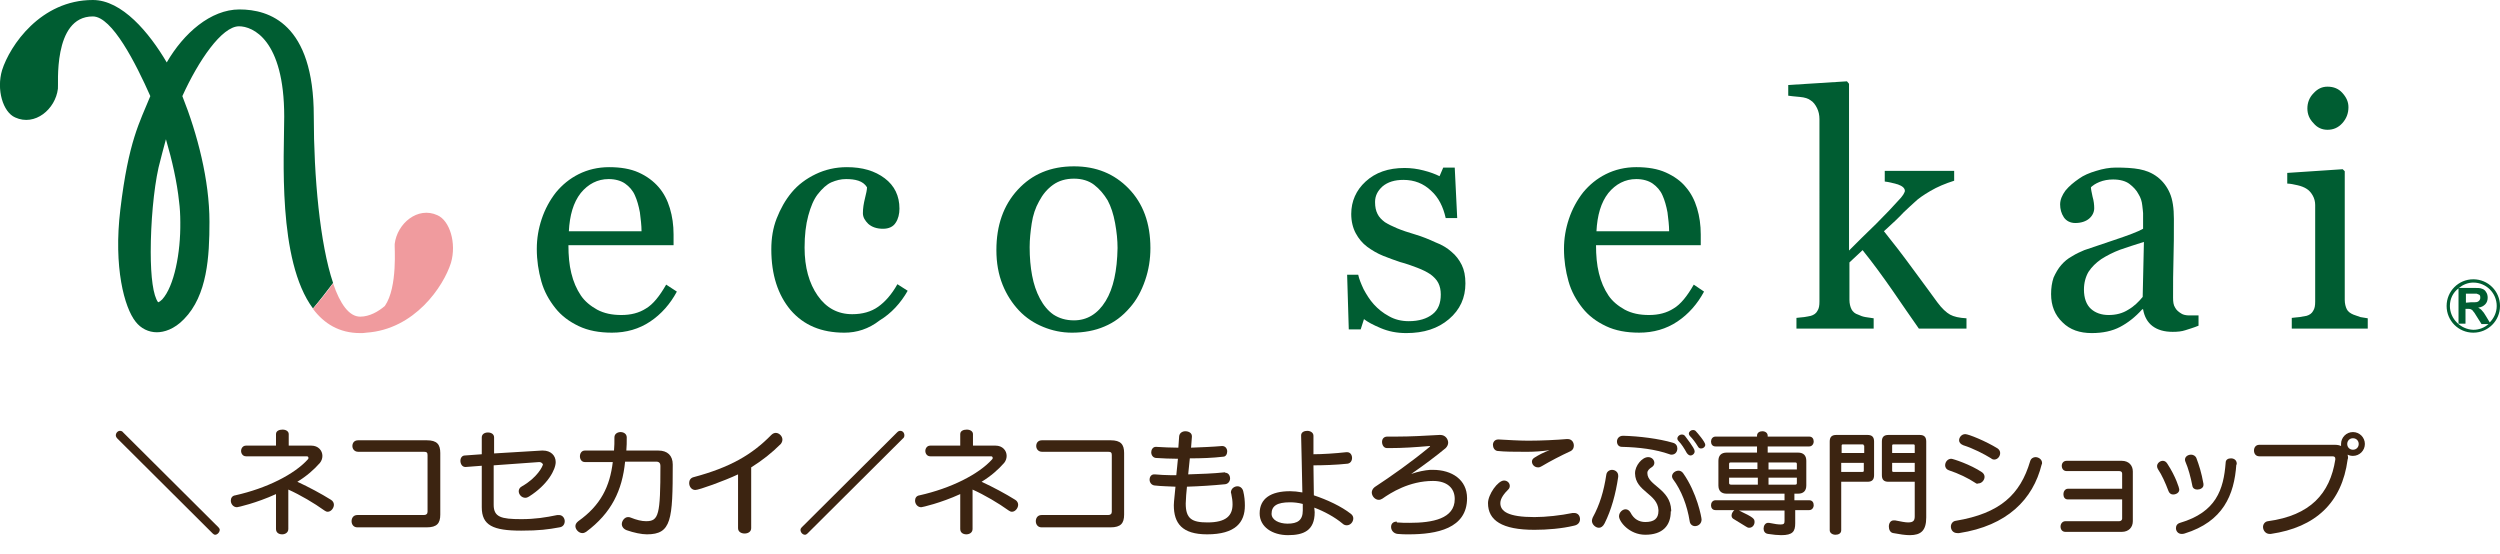
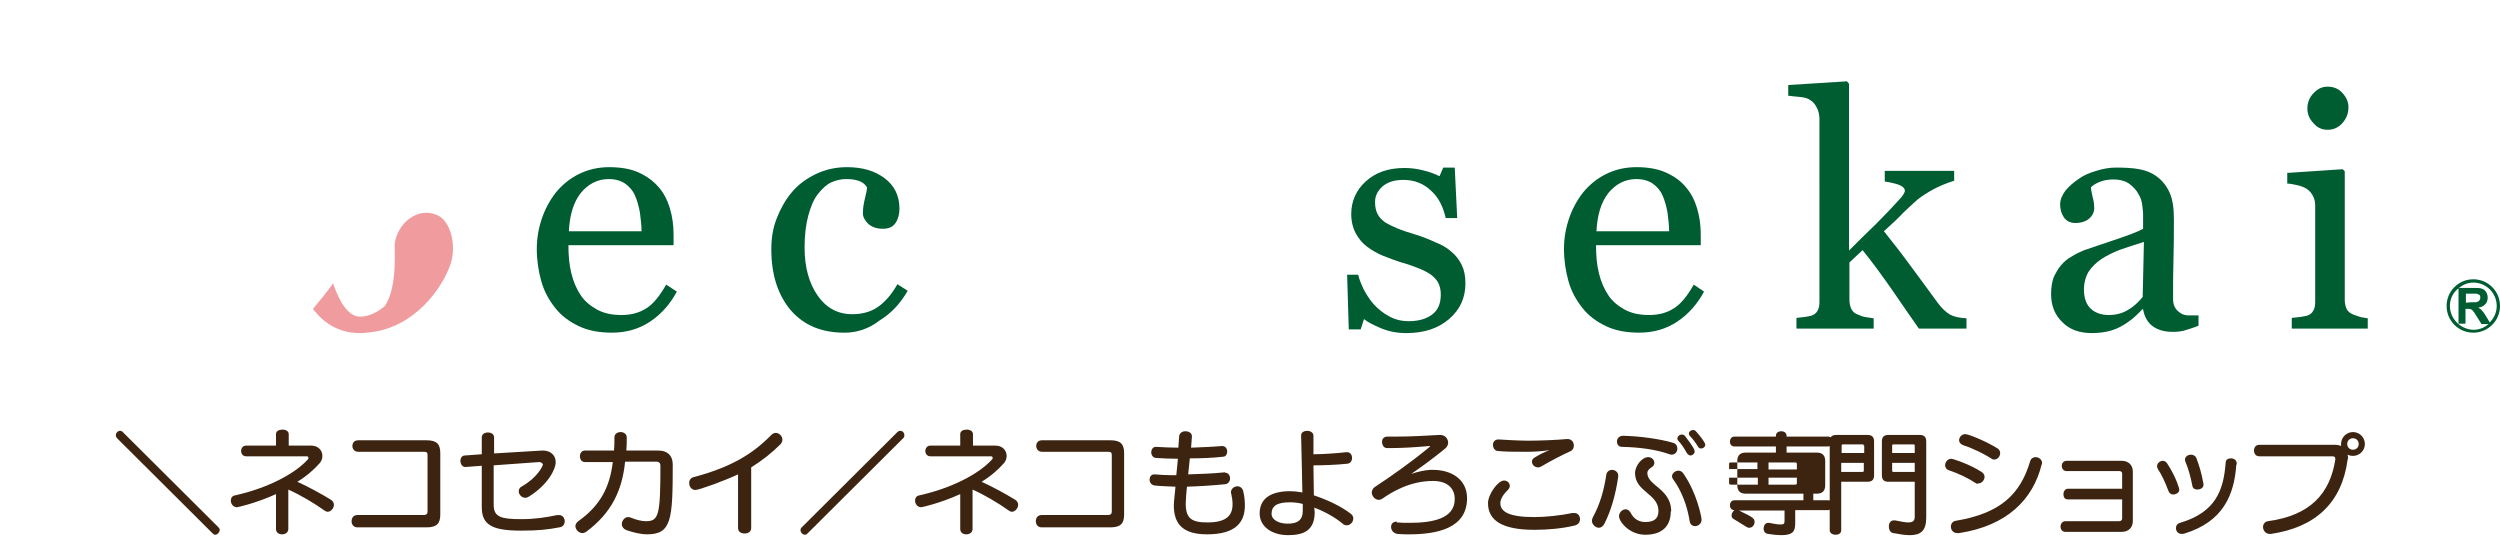
<svg xmlns="http://www.w3.org/2000/svg" version="1.1" id="レイヤー_1" x="0px" y="0px" viewBox="0 0 608.7 135" style="enable-background:new 0 0 608.7 135;" xml:space="preserve">
  <style type="text/css">
	.st0{fill:#005D32;}
	.st1{fill:#F09B9E;}
	.st2{enable-background:new    ;}
	.st3{fill:#3C2411;}
</style>
  <g>
    <g>
      <g>
        <g>
          <path class="st0" d="M353.4,61.3c1.1,0.9,1.9,2,2.5,3.2c0.6,1.2,0.9,2.7,0.9,4.5c0,3.5-1.3,6.4-4,8.7c-2.7,2.3-6.1,3.4-10.4,3.4      c-2.3,0-4.3-0.4-6.2-1.2c-1.9-0.8-3.2-1.5-4.1-2.2l-0.8,2.5h-2.9L328,66.9h2.7c0.2,1,0.7,2.2,1.3,3.5c0.7,1.3,1.5,2.6,2.5,3.7      s2.2,2.1,3.7,2.9c1.4,0.8,3,1.2,4.8,1.2c2.5,0,4.4-0.6,5.8-1.7s2-2.7,2-4.8c0-1.1-0.2-2-0.6-2.8s-1.1-1.5-1.9-2.1      c-0.9-0.6-1.9-1.1-3.2-1.6c-1.3-0.5-2.7-1-4.2-1.4c-1.2-0.4-2.6-0.9-4.1-1.5s-2.8-1.4-3.9-2.2c-1.2-0.9-2.1-2-2.8-3.3      c-0.7-1.3-1.1-2.9-1.1-4.7c0-3.1,1.2-5.8,3.5-7.9c2.4-2.2,5.5-3.3,9.5-3.3c1.5,0,3.1,0.2,4.6,0.6c1.6,0.4,2.9,0.9,3.9,1.4      l0.9-2.1h2.8l0.6,12.3H352c-0.6-2.7-1.7-5-3.6-6.7c-1.8-1.7-4-2.6-6.7-2.6c-2.1,0-3.8,0.5-5.1,1.6c-1.2,1.1-1.8,2.3-1.8,3.8      c0,1.2,0.2,2.1,0.6,2.9c0.4,0.8,1,1.4,1.8,2c0.8,0.5,1.8,1,3,1.5s2.7,1,4.4,1.5c1.7,0.5,3.4,1.2,4.9,1.9      C351.1,59.6,352.4,60.4,353.4,61.3z" />
          <path class="st0" d="M388.7,56.4c0.2-4,1.1-7.1,2.9-9.4c1.8-2.2,4.1-3.4,6.8-3.4c1.6,0,3,0.4,4,1.1c1,0.7,1.9,1.7,2.4,2.9      c0.5,1.1,0.9,2.5,1.2,4.1c0.2,1.6,0.4,3.2,0.4,4.6h-17.7L388.7,56.4L388.7,56.4z M412.4,69.3c-1.6,2.8-3.2,4.8-4.9,5.8      c-1.7,1.1-3.7,1.6-6,1.6s-4.2-0.4-5.9-1.3c-1.6-0.9-3-2-4-3.5s-1.8-3.3-2.3-5.4c-0.5-2-0.7-4.3-0.7-6.8h25.5v-2.6      c0-2.3-0.3-4.4-0.9-6.4s-1.5-3.7-2.7-5.1c-1.2-1.5-2.9-2.7-4.9-3.6c-2-0.9-4.4-1.3-7.2-1.3c-2.7,0-5.2,0.6-7.4,1.7      c-2.2,1.1-4,2.6-5.5,4.4c-1.5,1.9-2.7,4.1-3.5,6.5s-1.2,4.8-1.2,7.3c0,2.8,0.4,5.4,1.1,7.9s1.9,4.6,3.4,6.5s3.4,3.3,5.7,4.4      c2.3,1.1,5,1.6,8.1,1.6c3.5,0,6.6-0.9,9.3-2.7c2.7-1.8,4.9-4.3,6.5-7.3L412.4,69.3z" />
          <path class="st0" d="M478.8,80h-11.6c-2-2.9-4.2-6-6.5-9.4c-2.3-3.3-4.7-6.6-7.2-9.7l-3.2,3V73c0,0.9,0.2,1.7,0.5,2.3      c0.3,0.6,0.9,1.1,1.6,1.3c0.6,0.3,1.2,0.5,1.8,0.6c0.6,0.1,1.2,0.2,2,0.3V80h-18.8v-2.6c0.6-0.1,1.2-0.1,1.9-0.2      c0.6-0.1,1.2-0.2,1.6-0.3c0.7-0.2,1.3-0.6,1.6-1.2c0.4-0.6,0.5-1.3,0.5-2.3V29c0-1-0.2-1.9-0.6-2.7c-0.4-0.8-0.9-1.5-1.6-1.9      c-0.5-0.4-1.4-0.7-2.6-0.8c-1.2-0.1-2.1-0.2-2.8-0.3v-2.6l14.3-0.9l0.5,0.6V61c2-2,4.2-4.2,6.6-6.5c2.3-2.3,4.3-4.4,5.9-6.2      c0.2-0.2,0.4-0.5,0.7-0.9c0.2-0.4,0.4-0.7,0.4-0.9c0-0.7-0.6-1.2-1.7-1.6c-1.1-0.3-2.2-0.6-3.2-0.7v-2.6h16.9V44      c-2.2,0.7-4.1,1.5-5.8,2.5c-1.7,1-3,1.9-3.8,2.7c-0.6,0.5-1.5,1.4-2.7,2.5c-1.1,1.2-2.7,2.7-4.8,4.6c2.1,2.6,4.5,5.7,7.2,9.4      c2.7,3.6,4.6,6.3,5.8,7.9c1.1,1.5,2.2,2.5,3.1,3s2.2,0.8,4,0.9L478.8,80L478.8,80z" />
          <path class="st0" d="M521.7,72.3c-1,1.2-2.1,2.3-3.5,3.1c-1.4,0.9-3,1.3-4.8,1.3c-1.7,0-3.2-0.5-4.3-1.5c-1.1-1-1.7-2.6-1.7-4.7      c0-1.6,0.4-3.1,1.1-4.3c0.8-1.2,1.8-2.2,3.1-3.1c1.4-0.9,3-1.7,4.6-2.3c1.7-0.6,3.6-1.2,5.8-1.9L521.7,72.3z M535.6,76.8      c-0.9,0-1.7,0-2.6,0c-0.8,0-1.5-0.2-1.8-0.4c-0.7-0.4-1.3-0.9-1.6-1.5c-0.4-0.6-0.5-1.4-0.5-2.4c0-3.4,0-6.5,0.1-9.4      s0.1-6.1,0.1-9.8c0-2.6-0.3-4.7-1-6.3s-1.7-2.9-3-3.9s-2.8-1.6-4.4-1.9c-1.6-0.3-3.5-0.4-5.7-0.4c-1.6,0-3.2,0.3-4.8,0.8      c-1.7,0.5-3.1,1.1-4.2,1.9c-1.3,0.9-2.4,1.8-3.3,2.9c-0.8,1.1-1.3,2.2-1.3,3.4c0,1.1,0.3,2.2,0.9,3.1c0.6,0.9,1.6,1.4,2.8,1.4      c1.4,0,2.6-0.4,3.4-1.1c0.8-0.7,1.2-1.6,1.2-2.5c0-0.8-0.1-1.8-0.4-2.8c-0.2-1-0.4-1.8-0.4-2.3c0.4-0.4,1.1-0.9,2.1-1.3      c1-0.4,2.1-0.6,3.3-0.6c1.7,0,3.1,0.4,4,1.1c0.9,0.7,1.7,1.5,2.2,2.5c0.5,0.8,0.8,1.7,0.9,2.7c0.1,0.9,0.2,1.6,0.2,1.9v3.8      c-1.2,0.7-3.6,1.6-7.2,2.8c-3.6,1.2-5.9,2-7.1,2.4c-0.9,0.4-1.9,0.8-3,1.5c-1.1,0.6-1.9,1.3-2.6,2.1c-0.8,0.9-1.4,2-1.9,3.1      c-0.4,1.2-0.6,2.5-0.6,4c0,2.8,0.9,5.1,2.8,6.9c1.8,1.8,4.2,2.6,7.1,2.6c2.7,0,5-0.5,6.9-1.5c1.9-1,3.7-2.4,5.4-4.3h0.2      c0.3,1.8,1.1,3.2,2.3,4.1s2.8,1.4,4.9,1.4c1.2,0,2.2-0.1,3.1-0.4c0.9-0.3,2-0.6,3.2-1.1v-2.5H535.6z" />
          <path class="st0" d="M576.7,80H558v-2.6c0.6-0.1,1.2-0.1,1.9-0.2c0.6-0.1,1.2-0.2,1.7-0.3c0.7-0.2,1.3-0.6,1.6-1.2      c0.4-0.6,0.5-1.3,0.5-2.3V49.9c0-0.8-0.2-1.6-0.6-2.3c-0.4-0.7-0.9-1.3-1.6-1.7c-0.5-0.3-1.2-0.6-2.1-0.8      c-0.9-0.2-1.8-0.4-2.5-0.4v-2.6l13.5-0.9l0.5,0.5V73c0,0.9,0.2,1.7,0.5,2.3c0.3,0.6,0.9,1,1.6,1.3c0.6,0.2,1.1,0.4,1.7,0.6      c0.5,0.1,1.2,0.2,1.8,0.3V80H576.7z M571.8,26.1c0,1.5-0.5,2.8-1.5,3.9s-2.2,1.6-3.6,1.6c-1.3,0-2.5-0.5-3.4-1.6      c-1-1-1.5-2.2-1.5-3.6s0.5-2.7,1.5-3.7c1-1.1,2.1-1.6,3.4-1.6c1.5,0,2.7,0.5,3.6,1.5C571.3,23.7,571.8,24.8,571.8,26.1z" />
        </g>
        <path class="st0" d="M138.5,56.4c0.2-4,1.1-7.1,2.9-9.4c1.8-2.2,4.1-3.4,6.8-3.4c1.6,0,3,0.4,4,1.1c1,0.7,1.9,1.7,2.4,2.9     c0.5,1.1,0.9,2.5,1.2,4.1c0.2,1.6,0.4,3.2,0.4,4.6h-17.7L138.5,56.4L138.5,56.4z M162.2,69.3c-1.6,2.8-3.2,4.8-4.9,5.8     c-1.7,1.1-3.7,1.6-6,1.6s-4.2-0.4-5.9-1.3c-1.6-0.9-3-2-4-3.5s-1.8-3.3-2.3-5.4c-0.5-2-0.7-4.3-0.7-6.8H164v-2.6     c0-2.3-0.3-4.4-0.9-6.4c-0.6-2-1.5-3.7-2.7-5.1c-1.3-1.5-2.9-2.7-4.9-3.6c-2-0.9-4.4-1.3-7.2-1.3c-2.7,0-5.2,0.6-7.4,1.7     c-2.2,1.1-4,2.6-5.5,4.4c-1.5,1.9-2.7,4.1-3.5,6.5s-1.2,4.8-1.2,7.3c0,2.8,0.4,5.4,1.1,7.9c0.7,2.5,1.9,4.6,3.4,6.5     s3.4,3.3,5.7,4.4s5,1.6,8.1,1.6c3.5,0,6.6-0.9,9.3-2.7c2.7-1.8,4.9-4.3,6.5-7.3L162.2,69.3z" />
        <path class="st0" d="M205.6,81c-5.6,0-9.9-1.8-13.1-5.5c-3.1-3.7-4.7-8.6-4.7-14.8c0-2.7,0.4-5.2,1.3-7.5     c0.9-2.3,2.1-4.5,3.7-6.4c1.5-1.8,3.5-3.3,5.8-4.4c2.3-1.1,4.8-1.7,7.6-1.7c3.8,0,6.8,0.9,9.2,2.7s3.6,4.3,3.6,7.4     c0,1.3-0.3,2.5-0.9,3.4c-0.6,1-1.7,1.5-3.1,1.5c-1.5,0-2.7-0.4-3.6-1.2c-0.8-0.8-1.3-1.6-1.3-2.6c0-1.2,0.2-2.4,0.5-3.6     c0.3-1.2,0.5-2.1,0.5-2.7c-0.5-0.8-1.2-1.3-2.1-1.6c-0.9-0.3-1.9-0.4-3-0.4c-1.3,0-2.4,0.3-3.6,0.8c-1.1,0.5-2.2,1.5-3.3,2.9     c-1,1.3-1.7,3-2.3,5.2s-0.9,4.8-0.9,7.8c0,4.8,1.1,8.7,3.2,11.7c2.1,3,4.9,4.5,8.4,4.5c2.5,0,4.6-0.6,6.3-1.8     c1.7-1.2,3.3-3,4.7-5.5l2.5,1.6c-1.7,3-4,5.5-6.8,7.2C211.5,80.1,208.6,81,205.6,81z" />
-         <path class="st0" d="M269.2,73.3c-1.9,3.1-4.5,4.7-7.7,4.7c-2,0-3.6-0.5-5-1.4c-1.3-0.9-2.4-2.2-3.3-3.9     c-0.9-1.7-1.5-3.5-1.9-5.6s-0.6-4.4-0.6-6.9c0-1.9,0.2-3.8,0.5-5.8s0.9-3.8,1.8-5.4c0.9-1.7,2-3,3.4-4s3.1-1.5,5.1-1.5     c1.9,0,3.6,0.5,4.9,1.5s2.4,2.3,3.3,3.8c0.8,1.5,1.4,3.3,1.8,5.5s0.6,4.2,0.6,6.1C272,65.9,271.1,70.2,269.2,73.3z M274.8,45.9     c-3.5-3.6-7.9-5.4-13.3-5.4c-5.7,0-10.2,1.9-13.7,5.7s-5.2,8.7-5.2,14.7c0,3.1,0.5,5.9,1.5,8.4s2.4,4.6,4,6.3     c1.7,1.8,3.7,3.1,5.9,4c2.2,0.9,4.5,1.4,7,1.4c2.9,0,5.6-0.5,7.9-1.5c2.4-1,4.4-2.5,6.2-4.6c1.6-1.8,2.8-4,3.7-6.6     c0.9-2.6,1.3-5.2,1.3-7.9C280.1,54.3,278.3,49.5,274.8,45.9z" />
        <g>
-           <path class="st0" d="M76.2,75.1c1.7-2,3.3-4.1,4.9-6.2l0,0c-3.2-9.5-4.7-25.9-4.7-40.6c0-22.6-10.9-26-18.1-26      c-7,0-13.6,5.8-17.7,12.9C36.3,7.9,29.7,0,22.6,0C9.9,0,2.4,11.1,0.5,17.1c-1.4,4.7,0.2,10.2,3.2,11.5c4.8,2.2,9.8-2,10.4-7      C14.3,21.1,12.7,4,22.6,4c4.7,0,10.5,11.5,14,19.4C34,29.8,31.3,34.3,29.3,51c-1.7,14.1,1,23.9,3.7,27.3      c1.3,1.7,3.2,2.6,5.2,2.6c1.7,0,4.2-0.7,6.6-3.2C50.5,71.9,51,62.4,51,54c0-10.1-2.9-21.3-6.6-30.6c3.9-8.6,9.6-17,13.8-17      c3.3,0,11,3.2,11,22C69.2,37.8,67.5,63.4,76.2,75.1z M39.5,72.9c-0.4,0.4-0.7,0.6-1,0.7c-1.2-1.6-1.8-6.1-1.8-12.3      c0-7,0.7-15.1,1.9-20.5c0.6-2.4,1.2-4.7,1.8-6.9c1.5,5.1,2.7,10.4,3.2,15.2c0.2,1.5,0.3,3.2,0.3,5C44,61.6,42.4,69.7,39.5,72.9z      " />
-         </g>
+           </g>
        <path class="st1" d="M106.5,52.4c-4.8-2.2-9.8,2-10.4,7c-0.1,0.4,0.8,10.5-2.4,15.1c-1.5,1.3-3.7,2.6-6,2.6     c-2.7,0-4.9-3.1-6.6-8.1c-1.5,2.1-3.2,4.2-4.9,6.2c2.7,3.6,6.4,5.9,11.5,5.9c0.5,0,1,0,1.5-0.1c11.8-0.8,18.8-11.3,20.6-17     C111.2,59.2,109.5,53.7,106.5,52.4z" />
      </g>
      <path class="st0" d="M602.2,68c-3.6,0-6.5,2.9-6.5,6.5s2.9,6.5,6.5,6.5s6.5-2.9,6.5-6.5S605.8,68,602.2,68z M596.5,74.5    c0-1.8,0.8-3.3,2.1-4.3v8.6h1.7v-3.6h0.4c0.4,0,0.7,0,0.9,0.1s0.4,0.2,0.5,0.4c0.2,0.2,0.5,0.6,0.9,1.3l1.2,1.9h1.7    c-1,0.9-2.3,1.4-3.7,1.4C599.1,80.2,596.5,77.6,596.5,74.5z M600.4,73.7v-2.2h1.3c0.7,0,1.1,0,1.3,0c0.3,0.1,0.5,0.2,0.7,0.3    c0.2,0.2,0.2,0.4,0.2,0.7c0,0.3-0.1,0.5-0.2,0.6c-0.1,0.2-0.3,0.3-0.5,0.4s-0.7,0.1-1.6,0.1L600.4,73.7L600.4,73.7z M606.2,78.5    l-0.9-1.5c-0.4-0.7-0.7-1.1-1-1.4c-0.2-0.3-0.6-0.5-0.9-0.7c0.8-0.1,1.3-0.4,1.7-0.8s0.6-1,0.6-1.6c0-0.5-0.1-1-0.4-1.4    c-0.2-0.4-0.6-0.7-1-0.8c-0.4-0.2-1.1-0.2-2-0.2h-3.6c1-0.8,2.2-1.3,3.5-1.3c3.1,0,5.7,2.5,5.7,5.7    C607.9,76.1,607.2,77.5,606.2,78.5z" />
    </g>
  </g>
  <g class="st2">
    <path class="st3" d="M67.2,120.3c-4.8,2.2-9.3,3.2-9.5,3.2c-0.9,0-1.5-0.8-1.5-1.6c0-0.6,0.3-1.2,1.1-1.3   c7.6-1.7,14.4-5.1,17.7-8.8c0.1-0.1,0.1-0.2,0.1-0.3c0-0.2-0.1-0.4-0.4-0.4H59.9c-0.8,0-1.2-0.7-1.2-1.3c0-0.6,0.4-1.3,1.2-1.3h7.3   v-2.8c0-0.8,0.8-1.1,1.6-1.1c0.8,0,1.5,0.4,1.5,1.1v2.8h5.5c1.7,0,2.7,1.2,2.7,2.5c0,0.6-0.2,1.2-0.6,1.7c-1.4,1.6-3.2,3.2-5.5,4.6   c2.8,1.3,5.8,2.9,8.2,4.4c0.5,0.3,0.7,0.8,0.7,1.2c0,0.8-0.7,1.7-1.5,1.7c-0.3,0-0.5-0.1-0.8-0.3c-2.5-1.8-5.9-3.8-8.8-5.1v9.6   c0,0.9-0.8,1.3-1.5,1.3c-0.8,0-1.5-0.4-1.5-1.3V120.3z" />
    <path class="st3" d="M87,128.4c-0.9,0-1.4-0.7-1.4-1.5c0-0.7,0.4-1.5,1.4-1.5h16.2c0.6,0,0.9-0.3,0.9-0.8v-13.8   c0-0.6-0.2-0.8-0.9-0.8H87.2c-0.9,0-1.4-0.7-1.4-1.4c0-0.7,0.4-1.4,1.4-1.4h16.7c2.5,0,3.3,1,3.3,3.1v15c0,2.1-0.8,3.1-3.3,3.1H87z   " />
    <path class="st3" d="M131.3,112.5l-11.1,0.8v9.6c0,3,1.8,3.5,6.7,3.5c3.4,0,5.9-0.4,8.8-1c0.1,0,0.3,0,0.4,0c0.9,0,1.4,0.8,1.4,1.5   c0,0.7-0.4,1.4-1.3,1.5c-2.7,0.5-4.9,0.8-9.3,0.8c-6.9,0-9.6-1.3-9.6-5.7v-10.1l-3.9,0.3h-0.1c-0.8,0-1.2-0.8-1.2-1.5   c0-0.7,0.4-1.3,1.1-1.3l4.1-0.3v-4.1c0-0.8,0.7-1.2,1.5-1.2s1.5,0.4,1.5,1.2v3.9l11.6-0.7h0.3c1.9,0,3.1,1.2,3.1,2.8   c0,1.8-1.9,5.5-6.5,8.4c-0.3,0.2-0.6,0.3-0.9,0.3c-0.9,0-1.6-0.8-1.6-1.6c0-0.4,0.2-0.9,0.8-1.2c3.7-2.1,5.1-4.9,5.1-5.4   C132,112.8,131.8,112.5,131.3,112.5L131.3,112.5z" />
    <path class="st3" d="M152.2,112.4c-0.7,7-3.3,12.5-9.5,17.1c-0.3,0.2-0.6,0.3-0.9,0.3c-0.9,0-1.7-0.9-1.7-1.7   c0-0.4,0.2-0.8,0.7-1.2c5.5-3.9,7.7-8.5,8.4-14.4h-6.8c-0.8,0-1.2-0.7-1.2-1.4c0-0.7,0.4-1.4,1.2-1.4h7.1c0.1-1,0.1-2.1,0.1-3.2   c0-0.9,0.8-1.3,1.5-1.3s1.5,0.4,1.5,1.3c0,1.1,0,2.2-0.1,3.2h7.8c2.2,0,3.5,1.2,3.5,3.4c0,13.5-0.3,17-6.3,17c-1.3,0-3.2-0.4-4.9-1   c-0.8-0.3-1.2-0.9-1.2-1.5c0-0.8,0.7-1.7,1.5-1.7c0.2,0,0.4,0,0.6,0.1c1.5,0.6,2.7,0.9,3.8,0.9c3.1,0,3.5-1.5,3.5-13.5   c0-0.6-0.3-1-1-1H152.2z" />
    <path class="st3" d="M179.7,115.5c-3.4,1.6-9.5,3.8-10.4,3.8c-0.9,0-1.5-0.8-1.5-1.7c0-0.6,0.3-1.2,1-1.4c9-2.4,14.3-5.5,19-10.3   c0.4-0.4,0.8-0.5,1.1-0.5c0.8,0,1.6,0.8,1.6,1.6c0,0.4-0.1,0.7-0.4,1.1c-2.2,2.2-4.5,4-7.2,5.7v14.8c0,0.9-0.8,1.3-1.6,1.3   c-0.8,0-1.6-0.4-1.6-1.3V115.5z" />
    <path class="st3" d="M196.6,129.9c-0.2,0.2-0.4,0.3-0.6,0.3c-0.6,0-1.1-0.6-1.1-1.2c0-0.2,0.1-0.4,0.3-0.6l23.2-23.1   c0.3-0.3,0.5-0.4,0.8-0.4c0.6,0,1,0.5,1,1.1c0,0.3-0.1,0.6-0.4,0.8L196.6,129.9z" />
    <path class="st3" d="M233.8,120.3c-4.8,2.2-9.3,3.2-9.5,3.2c-0.9,0-1.5-0.8-1.5-1.6c0-0.6,0.3-1.2,1.1-1.3   c7.6-1.7,14.4-5.1,17.7-8.8c0.1-0.1,0.1-0.2,0.1-0.3c0-0.2-0.1-0.4-0.4-0.4h-14.8c-0.8,0-1.2-0.7-1.2-1.3c0-0.6,0.4-1.3,1.2-1.3   h7.3v-2.8c0-0.8,0.8-1.1,1.6-1.1c0.8,0,1.5,0.4,1.5,1.1v2.8h5.5c1.7,0,2.7,1.2,2.7,2.5c0,0.6-0.2,1.2-0.6,1.7   c-1.4,1.6-3.2,3.2-5.5,4.6c2.8,1.3,5.8,2.9,8.2,4.4c0.5,0.3,0.7,0.8,0.7,1.2c0,0.8-0.7,1.7-1.5,1.7c-0.3,0-0.5-0.1-0.8-0.3   c-2.5-1.8-5.9-3.8-8.8-5.1v9.6c0,0.9-0.8,1.3-1.5,1.3c-0.8,0-1.5-0.4-1.5-1.3V120.3z" />
    <path class="st3" d="M253.6,128.4c-0.9,0-1.4-0.7-1.4-1.5c0-0.7,0.4-1.5,1.4-1.5h16.2c0.6,0,0.9-0.3,0.9-0.8v-13.8   c0-0.6-0.2-0.8-0.9-0.8h-16.1c-0.9,0-1.4-0.7-1.4-1.4c0-0.7,0.4-1.4,1.4-1.4h16.7c2.5,0,3.3,1,3.3,3.1v15c0,2.1-0.8,3.1-3.3,3.1   H253.6z" />
    <path class="st3" d="M298.3,115.1c0.8,0,1.2,0.7,1.2,1.4c0,0.6-0.4,1.3-1.2,1.4c-3,0.3-6.2,0.5-9.3,0.6c-0.1,0.8-0.3,3.2-0.3,4.1   c0,3.7,1.5,4.6,5.3,4.6c4.6,0,6.1-1.7,6.1-4.4c0-0.8-0.1-1.6-0.3-2.5c0-0.1-0.1-0.3-0.1-0.4c0-0.9,0.8-1.5,1.6-1.5   c0.6,0,1.2,0.4,1.4,1.2c0.3,1.2,0.4,2.4,0.4,3.5c0,4.1-2.3,7-9.2,7c-6.1,0-8.1-2.7-8.1-7.1c0-0.2,0-0.7,0.4-4.5   c-1.7-0.1-3.4-0.1-5.1-0.3c-0.8-0.1-1.2-0.8-1.2-1.4c0-0.7,0.4-1.3,1.1-1.3h0.2c1.3,0.1,2.5,0.2,3.9,0.2c0.4,0,0.9,0,1.3,0   c0.1-1.3,0.3-2.6,0.4-4c-1.9,0-3.7-0.1-5.4-0.2c-0.7-0.1-1.1-0.7-1.1-1.4c0-0.6,0.4-1.3,1.1-1.3h0.1c1.7,0.1,3.6,0.2,5.4,0.2   c0.1-0.9,0.1-1.8,0.2-2.8c0.1-0.8,0.8-1.2,1.5-1.2c0.8,0,1.6,0.4,1.6,1.2v0.2L290,109c2.6-0.1,5.2-0.2,7.5-0.4h0.1   c0.8,0,1.2,0.7,1.2,1.3c0,0.6-0.3,1.3-1,1.3c-2.5,0.3-5.3,0.4-8.1,0.4c-0.1,1.3-0.3,2.6-0.4,3.9c3.1-0.1,6.1-0.2,8.9-0.5H298.3z" />
    <path class="st3" d="M328,110.1c0.8,0,1.2,0.7,1.2,1.4c0,0.7-0.4,1.3-1.1,1.4c-2.7,0.3-6.1,0.4-8.3,0.4c0,2.5,0.1,5.1,0.1,7.3   c3.3,1.1,6.7,2.7,9,4.5c0.4,0.3,0.6,0.7,0.6,1.1c0,0.9-0.7,1.7-1.6,1.7c-0.3,0-0.7-0.1-1-0.4c-1.9-1.6-4.5-3-6.9-3.9   c0,0.4,0.1,0.7,0.1,1.1c0,4.5-2.7,5.6-6.5,5.6c-3.8,0-6.9-2-6.9-5.3c0-3.6,2.7-5.4,7.4-5.4c0.9,0,1.9,0.1,3,0.3   c-0.1-4.4-0.2-10.4-0.3-13.7V106c0-0.8,0.8-1.1,1.5-1.1s1.5,0.4,1.5,1.2v4.5c2.1,0,5.3-0.2,8-0.5H328z M317.2,122.7   c-1.1-0.3-2.2-0.4-3.1-0.4c-3.2,0-4.5,0.9-4.5,2.8c0,1.5,1.8,2.4,3.9,2.4c2.4,0,3.7-0.8,3.7-3.2V122.7z" />
    <path class="st3" d="M340.1,127.2c1.1,0.1,2.1,0.1,3.1,0.1c5.6,0,11-1,11-5.8c0-2.7-1.9-4.4-5.3-4.4c-5.8,0-10.3,2.9-12.3,4.3   c-0.3,0.2-0.6,0.3-0.9,0.3c-0.9,0-1.7-0.9-1.7-1.8c0-0.4,0.2-0.9,0.7-1.3c4.1-2.7,8.8-6,13.4-9.8c0,0,0.1-0.1,0.1-0.1   c0,0,0-0.1-0.1-0.1h-0.1c-3.5,0.3-6.4,0.5-9.6,0.5c-0.2,0-0.5,0-0.7,0c-0.8,0-1.2-0.8-1.2-1.5c0-0.7,0.4-1.3,1.3-1.3h0.1   c0.7,0,1.4,0,2.2,0c3.3,0,6.8-0.2,10.4-0.4h0.2c1.2,0,1.9,1,1.9,1.9c0,0.4-0.2,0.9-0.6,1.3c-2.4,2-5.5,4.3-8.4,6.3   c1.7-0.6,3.3-0.9,4.6-1c0.2,0,0.4,0,0.7,0c4.6,0,8.3,2.4,8.3,6.9c0,7.4-7.4,8.8-14.2,8.8c-0.9,0-1.8,0-2.7-0.1   c-1-0.1-1.6-0.9-1.6-1.7c0-0.7,0.4-1.3,1.4-1.3H340.1z" />
    <path class="st3" d="M373.6,129c-7.9,0-11.3-2.3-11.3-6.5c0-2.1,2.4-5.5,3.9-5.5c0.8,0,1.4,0.6,1.4,1.3c0,0.3-0.1,0.6-0.3,0.8   c-1,1-2,2.2-2,3.4c0,2,1.9,3.4,8.3,3.4c2.8,0,6.4-0.4,9.3-1c0.1,0,0.3,0,0.4,0c0.9,0,1.4,0.7,1.4,1.5c0,0.7-0.4,1.4-1.5,1.6   C380.3,128.7,376.7,129,373.6,129z M381.7,106.9c1,0,1.5,0.8,1.5,1.6c0,0.5-0.2,1-0.7,1.3c-2.6,1.2-4.9,2.4-7.1,3.7   c-0.3,0.2-0.6,0.3-0.9,0.3c-0.9,0-1.5-0.7-1.5-1.4c0-0.3,0.1-0.6,0.5-0.9c1.1-0.7,2.2-1.3,3.8-1.9c-1.8,0.3-4.1,0.4-5.1,0.4h-1.5   c-1.9,0-4.3,0-6.1-0.2c-0.7-0.1-1.1-0.8-1.1-1.5c0-0.6,0.4-1.3,1.3-1.3h0.1c1.9,0.1,4.9,0.3,7.2,0.3c3.2,0,7.2-0.2,9.4-0.4H381.7z" />
    <path class="st3" d="M389.3,128.5c-0.8,0-1.7-0.8-1.7-1.7c0-0.3,0.1-0.5,0.2-0.8c1.7-3.1,2.7-6.4,3.3-10.4c0.1-0.8,0.8-1.2,1.4-1.2   c0.7,0,1.5,0.5,1.5,1.4c0,0.1,0,0.2,0,0.3c-0.6,4.2-1.7,8.1-3.3,11.3C390.3,128.2,389.8,128.5,389.3,128.5z M395.2,106.1   c3.9,0.1,8.7,0.7,12.1,1.7c0.8,0.2,1.1,0.8,1.1,1.4c0,0.8-0.5,1.5-1.4,1.5c-0.2,0-0.3,0-0.5-0.1c-3.4-1.2-7.4-1.7-11.6-1.8   c-0.8,0-1.2-0.6-1.2-1.3C393.7,106.8,394.2,106.1,395.2,106.1L395.2,106.1z M406.8,124.5c0,3.5-2,5.7-6.2,5.7   c-3.9,0-6.4-3.2-6.4-4.5c0-0.9,0.8-1.7,1.6-1.7c0.5,0,0.9,0.3,1.2,0.8c0.8,1.6,2.1,2.3,3.6,2.3c2.1,0,3.2-0.8,3.2-2.7v-0.2   c-0.2-4-5.6-4.5-5.7-8.9v-0.1c0-1.8,1.7-3.9,3.2-3.9c0.9,0,1.5,0.7,1.5,1.4c0,0.4-0.2,0.8-0.7,1.1c-0.5,0.3-1,0.8-1,1.3v0.1   c0,3,5.6,3.8,5.8,9V124.5z M414.3,126.5c0,1-0.8,1.6-1.6,1.6c-0.6,0-1.2-0.4-1.3-1.2c-0.6-3.8-2-7.5-4.1-10.3   c-0.1-0.2-0.2-0.4-0.2-0.6c0-0.8,0.8-1.4,1.6-1.4c0.4,0,0.8,0.2,1.1,0.6C413.2,120,414.3,126,414.3,126.5z M411.6,110.9   c-0.3,0-0.6-0.2-0.9-0.6c-0.6-1.1-1.3-2.2-2-2.9c-0.2-0.2-0.3-0.4-0.3-0.6c0-0.5,0.5-1,1.1-1c0.3,0,0.6,0.1,0.8,0.4   s2.3,2.9,2.3,3.6C412.7,110.4,412.1,110.9,411.6,110.9z M414.2,109.2c-0.3,0-0.6-0.1-0.8-0.5c-0.6-1-1.3-1.9-1.9-2.5   c-0.2-0.2-0.3-0.4-0.3-0.6c0-0.5,0.5-0.9,1-0.9c0.3,0,0.6,0.1,0.8,0.4c0.2,0.2,2.2,2.5,2.2,3.2   C415.2,108.8,414.7,109.2,414.2,109.2z" />
-     <path class="st3" d="M437.1,124.3v3.1c0,2-0.6,2.9-3.4,2.9c-0.9,0-1.9-0.1-3.2-0.3c-0.8-0.1-1.1-0.7-1.1-1.3c0-0.7,0.4-1.4,1.1-1.4   c0.1,0,0.1,0,0.2,0c1.4,0.3,2.3,0.4,2.9,0.4c0.8,0,0.9-0.3,0.9-0.9v-2.5h-11.1c3.6,1.7,3.8,2,3.8,2.8c0,0.7-0.5,1.4-1.3,1.4   c-0.3,0-0.5-0.1-0.8-0.3c-0.9-0.6-2.2-1.3-3.1-1.9c-0.3-0.2-0.4-0.5-0.4-0.8c0-0.5,0.4-1.1,0.7-1.3h-4.6c-0.8,0-1.1-0.6-1.1-1.2   c0-0.6,0.4-1.2,1.1-1.2h16.8v-1.6h-14.1c-1.3,0-2-0.7-2-2v-6c0-1.3,0.7-2,2-2h7.4v-1.5h-10.1c-0.8,0-1.1-0.6-1.1-1.2   c0-0.6,0.4-1.2,1.1-1.2h10.1v-0.2c0-0.8,0.7-1.1,1.3-1.1c0.7,0,1.3,0.4,1.3,1.1v0.2h10.1c0.8,0,1.1,0.6,1.1,1.2   c0,0.6-0.4,1.2-1.1,1.2h-10.1v1.5h7.4c1.3,0,2,0.7,2,2v6c0,1.3-0.7,2-2,2h-0.9v1.6h3.6c0.8,0,1.1,0.6,1.1,1.2   c0,0.6-0.4,1.2-1.1,1.2H437.1z M427.9,112.6h-6.5c-0.3,0-0.4,0.1-0.4,0.4v1.2h6.9V112.6z M427.9,116.3H421v1.3   c0,0.3,0.2,0.4,0.5,0.4h6.5V116.3z M437.5,113c0-0.3-0.1-0.4-0.4-0.4h-6.5v1.7h6.9V113z M437.5,116.3h-6.9v1.7h6.5   c0.3,0,0.4-0.1,0.4-0.4V116.3z" />
+     <path class="st3" d="M437.1,124.3v3.1c0,2-0.6,2.9-3.4,2.9c-0.9,0-1.9-0.1-3.2-0.3c-0.8-0.1-1.1-0.7-1.1-1.3c0-0.7,0.4-1.4,1.1-1.4   c0.1,0,0.1,0,0.2,0c1.4,0.3,2.3,0.4,2.9,0.4c0.8,0,0.9-0.3,0.9-0.9v-2.5h-11.1c3.6,1.7,3.8,2,3.8,2.8c0,0.7-0.5,1.4-1.3,1.4   c-0.3,0-0.5-0.1-0.8-0.3c-0.9-0.6-2.2-1.3-3.1-1.9c-0.3-0.2-0.4-0.5-0.4-0.8c0-0.5,0.4-1.1,0.7-1.3c-0.8,0-1.1-0.6-1.1-1.2   c0-0.6,0.4-1.2,1.1-1.2h16.8v-1.6h-14.1c-1.3,0-2-0.7-2-2v-6c0-1.3,0.7-2,2-2h7.4v-1.5h-10.1c-0.8,0-1.1-0.6-1.1-1.2   c0-0.6,0.4-1.2,1.1-1.2h10.1v-0.2c0-0.8,0.7-1.1,1.3-1.1c0.7,0,1.3,0.4,1.3,1.1v0.2h10.1c0.8,0,1.1,0.6,1.1,1.2   c0,0.6-0.4,1.2-1.1,1.2h-10.1v1.5h7.4c1.3,0,2,0.7,2,2v6c0,1.3-0.7,2-2,2h-0.9v1.6h3.6c0.8,0,1.1,0.6,1.1,1.2   c0,0.6-0.4,1.2-1.1,1.2H437.1z M427.9,112.6h-6.5c-0.3,0-0.4,0.1-0.4,0.4v1.2h6.9V112.6z M427.9,116.3H421v1.3   c0,0.3,0.2,0.4,0.5,0.4h6.5V116.3z M437.5,113c0-0.3-0.1-0.4-0.4-0.4h-6.5v1.7h6.9V113z M437.5,116.3h-6.9v1.7h6.5   c0.3,0,0.4-0.1,0.4-0.4V116.3z" />
    <path class="st3" d="M445.5,107.5c0-1.1,0.5-1.6,1.6-1.6h7.6c1.1,0,1.6,0.5,1.6,1.6v8.2c0,1.1-0.5,1.6-1.6,1.6h-6.4v11.8   c0,0.8-0.7,1.1-1.4,1.1s-1.4-0.4-1.4-1.1V107.5z M453.8,108.5c0-0.2-0.1-0.3-0.3-0.3h-4.8c-0.2,0-0.3,0.1-0.3,0.3v1.8h5.5V108.5z    M453.8,112.7h-5.5v2.2h5.2c0.2,0,0.3-0.1,0.3-0.3V112.7z M466.2,117.3h-6.4c-1.1,0-1.6-0.5-1.6-1.6v-8.2c0-1.1,0.5-1.6,1.6-1.6   h7.6c1.1,0,1.6,0.5,1.6,1.6V126c0,3.2-1.3,4.3-4,4.3c-1.1,0-2.4-0.2-4-0.5c-0.8-0.1-1.1-0.9-1.1-1.6c0-0.8,0.4-1.5,1.2-1.5   c0.1,0,0.2,0,0.3,0c1.5,0.3,2.5,0.5,3.2,0.5c1.3,0,1.6-0.5,1.6-1.5V117.3z M466.2,108.5c0-0.2-0.1-0.3-0.3-0.3H461   c-0.2,0-0.3,0.1-0.3,0.3v1.8h5.5V108.5z M466.2,112.7h-5.5v1.9c0,0.2,0.1,0.3,0.3,0.3h5.2V112.7z" />
    <path class="st3" d="M481,117.6c-1.8-1.2-4.1-2.3-6.5-3.1c-0.6-0.2-0.9-0.7-0.9-1.2c0-0.8,0.6-1.6,1.5-1.6c0.4,0,4.7,1.4,7.5,3.3   c0.4,0.3,0.6,0.7,0.6,1.1c0,0.8-0.7,1.6-1.5,1.6C481.5,117.8,481.2,117.8,481,117.6z M477,129.8c-0.1,0-0.3,0-0.4,0   c-1.1,0-1.6-0.8-1.6-1.6c0-0.6,0.4-1.3,1.2-1.4c10.8-1.8,15.7-6.4,18.1-14.5c0.2-0.7,0.8-1,1.3-1c0.8,0,1.6,0.6,1.6,1.4   c0,0.1,0,0.3-0.1,0.4C495,121.6,488.7,128,477,129.8z M484.8,111.6c-1.8-1.1-4.3-2.4-6.8-3.2c-0.7-0.3-1-0.7-1-1.2   c0-0.7,0.6-1.5,1.5-1.5c0.8,0,5,1.7,7.9,3.5c0.4,0.3,0.6,0.7,0.6,1.1c0,0.8-0.6,1.6-1.5,1.6C485.3,111.9,485,111.8,484.8,111.6z" />
    <path class="st3" d="M502.9,129.5c-0.8,0-1.2-0.6-1.2-1.3c0-0.6,0.4-1.3,1.2-1.3H516c0.4,0,0.7-0.3,0.7-0.6v-4.7h-13.2   c-0.8,0-1.1-0.6-1.1-1.3c0-0.6,0.4-1.3,1.1-1.3h13.2v-3.7c0-0.4-0.3-0.6-0.7-0.6h-12.8c-0.8,0-1.2-0.6-1.2-1.3   c0-0.6,0.4-1.2,1.2-1.2h13.4c1.7,0,2.7,1.1,2.7,2.6v12.1c0,1.5-1,2.6-2.7,2.6H502.9z" />
    <path class="st3" d="M529.1,120.4c-0.5,0-0.9-0.3-1.1-0.8c-0.8-2.1-1.6-3.9-2.6-5.4c-0.1-0.2-0.2-0.4-0.2-0.7   c0-0.7,0.7-1.3,1.4-1.3c0.4,0,0.8,0.2,1.1,0.7c2.1,3.2,2.9,6,2.9,6.2C530.7,119.9,529.9,120.4,529.1,120.4z M544.5,113.1   c-0.5,7.4-3.2,13.9-12.6,16.8c-0.3,0.1-0.5,0.1-0.7,0.1c-0.9,0-1.4-0.7-1.4-1.4c0-0.6,0.3-1.1,1-1.3c8.8-2.6,10.6-8.1,11.1-14.6   c0-0.8,0.6-1.1,1.3-1.1c0.7,0,1.4,0.4,1.4,1.3V113.1z M535,119.2c-0.6,0-1.1-0.3-1.2-0.9c-0.4-2.1-1-4.3-1.7-5.9   c-0.1-0.2-0.1-0.4-0.1-0.5c0-0.7,0.7-1.2,1.5-1.2c0.5,0,1.1,0.3,1.3,0.9c0.6,1.6,1.2,3.4,1.7,6.2c0,0.1,0,0.2,0,0.3   C536.5,118.8,535.7,119.2,535,119.2z" />
    <path class="st3" d="M550.1,111.1c-0.9,0-1.3-0.7-1.3-1.4c0-0.7,0.4-1.4,1.3-1.4h18.4c0.6,0,1.1,0.1,1.5,0.3c0-0.2,0-0.3,0-0.5   c0-1.6,1.3-2.9,2.9-2.9c1.6,0,2.9,1.3,2.9,2.9c0,1.6-1.3,2.9-2.9,2.9c-0.5,0-0.9-0.1-1.3-0.3c0,0.2,0.1,0.4,0.1,0.6   c0,0.2,0,0.4-0.1,0.6c-1.4,10.5-7.8,16.5-18.7,18.1c-0.1,0-0.2,0-0.3,0c-1,0-1.6-0.9-1.6-1.7c0-0.6,0.4-1.3,1.2-1.4   c10.3-1.4,15.1-6.7,16.4-15c0-0.1,0-0.1,0-0.2c0-0.4-0.2-0.6-0.7-0.6H550.1z M572.9,106.7c-0.8,0-1.4,0.6-1.4,1.4   c0,0.8,0.6,1.4,1.4,1.4s1.4-0.6,1.4-1.4C574.3,107.3,573.7,106.7,572.9,106.7z" />
  </g>
  <g class="st2">
    <path class="st3" d="M28.6,106.8c-0.3-0.3-0.4-0.6-0.4-0.8c0-0.6,0.5-1.1,1-1.1c0.3,0,0.6,0.1,0.8,0.4l23.2,23.1   c0.2,0.2,0.3,0.4,0.3,0.6c0,0.6-0.6,1.2-1.1,1.2c-0.2,0-0.4-0.1-0.6-0.3L28.6,106.8z" />
  </g>
</svg>